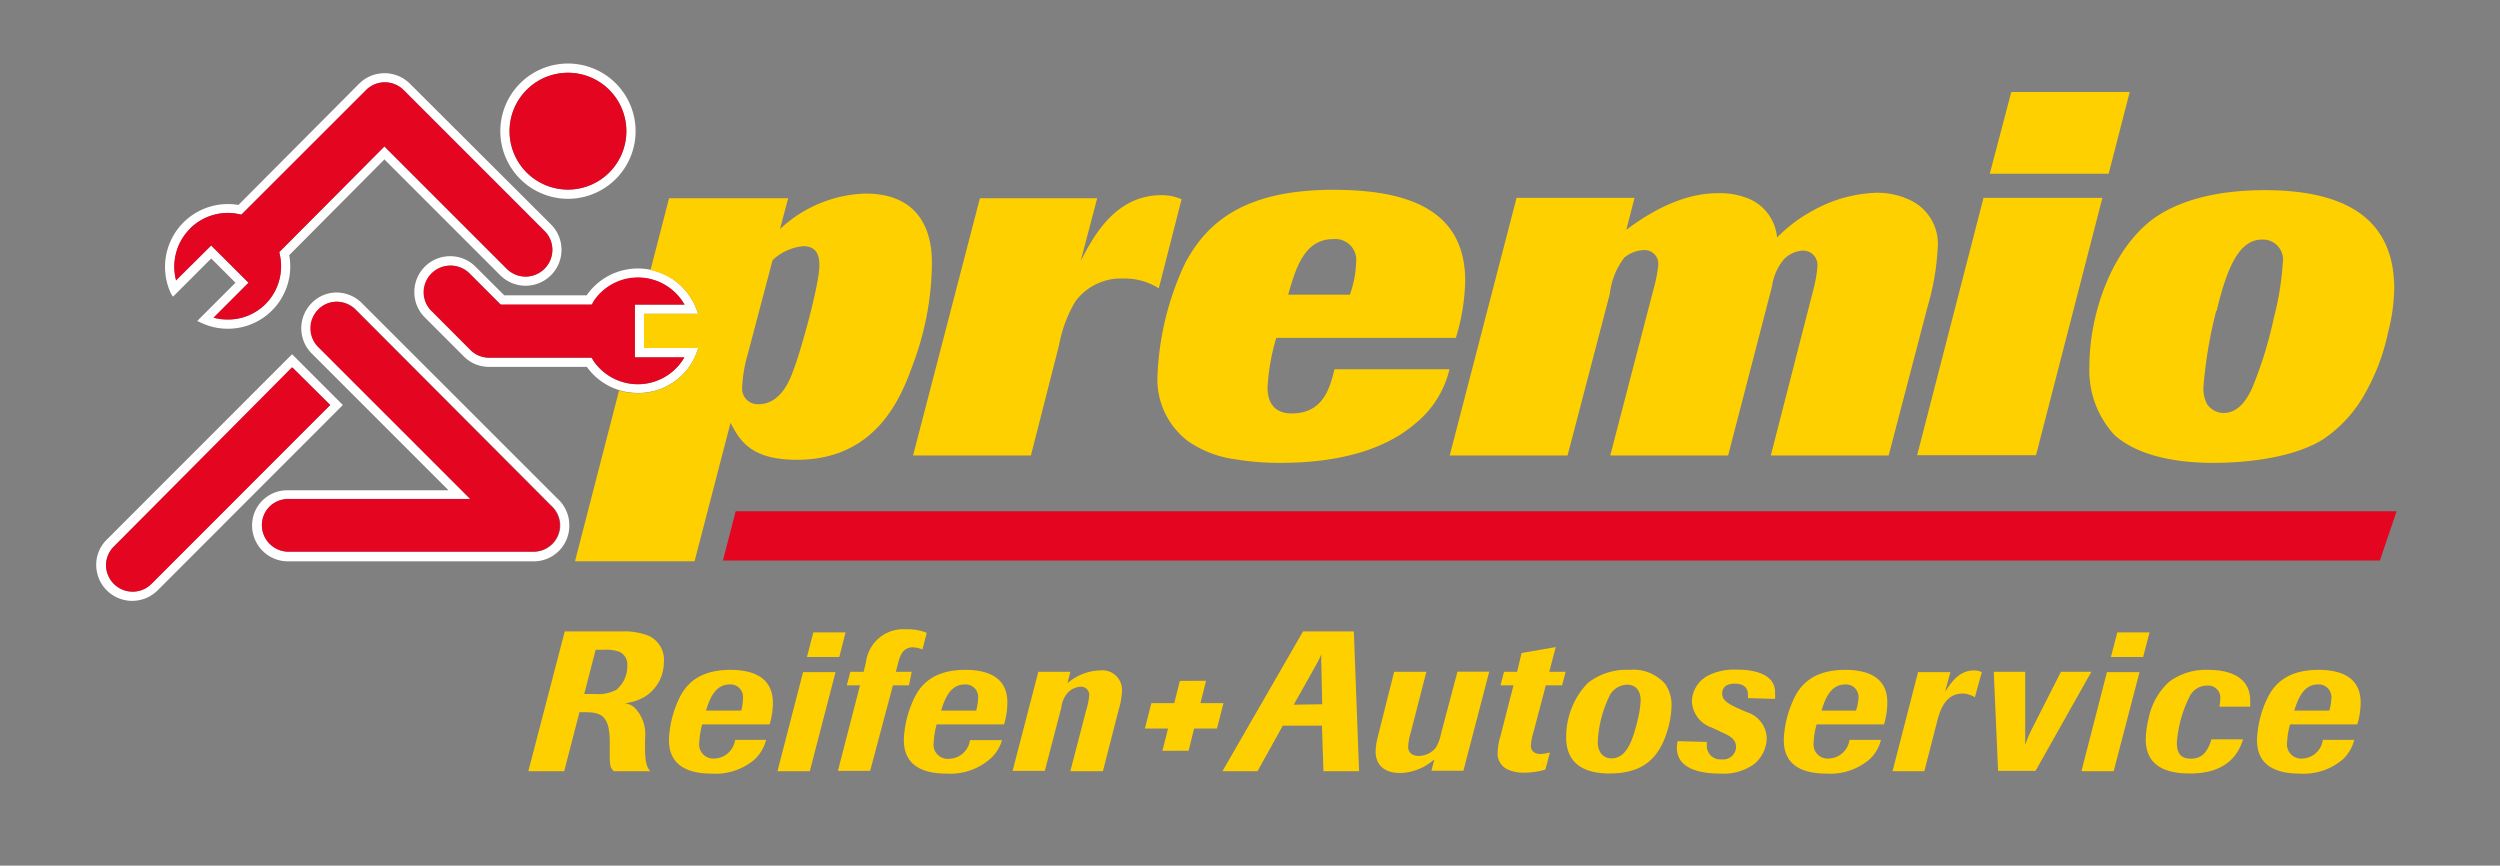
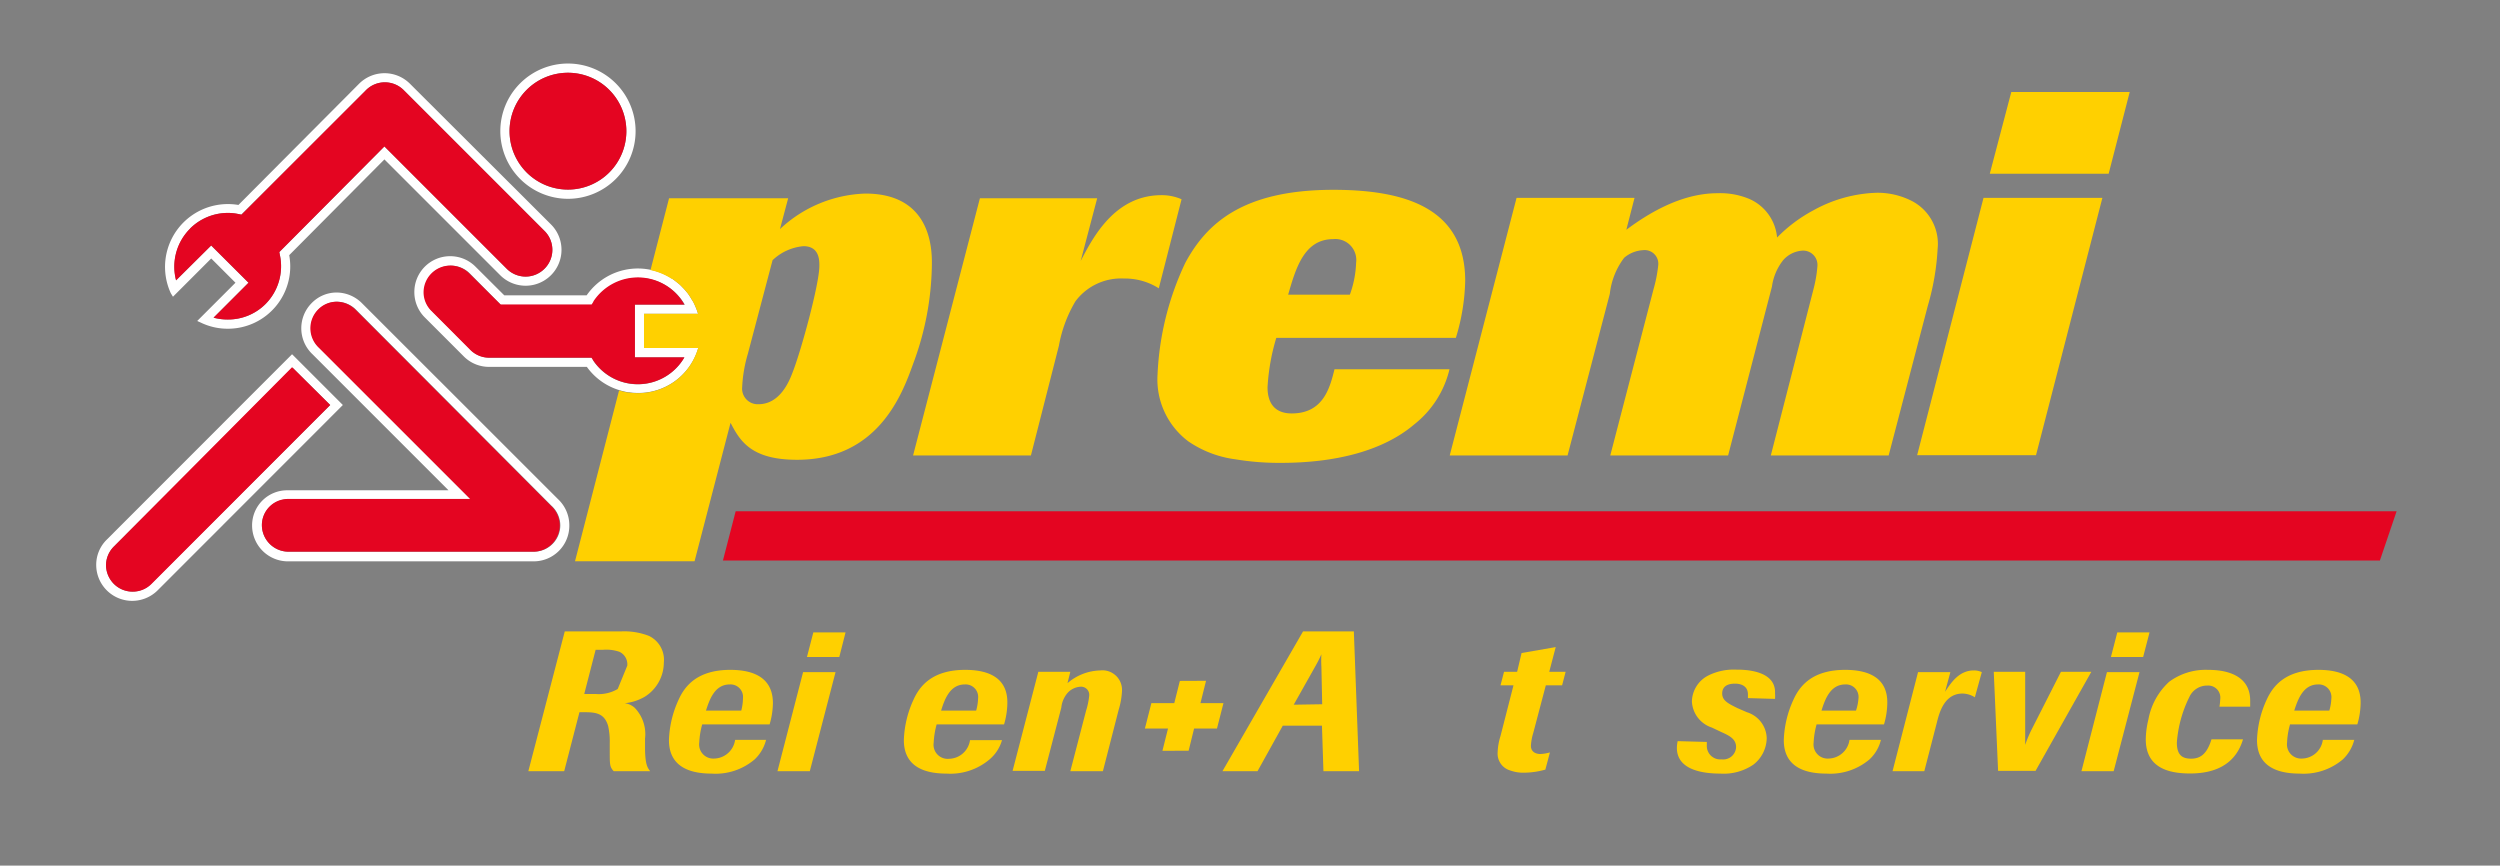
<svg xmlns="http://www.w3.org/2000/svg" id="Ebene_1" data-name="Ebene 1" viewBox="0 0 219.56 76.02">
  <rect x="0" y="0" width="219.56" height="76.02" fill="#808080" stroke="none" />
  <defs>
    <style>.cls-1{fill:#192c50;}.cls-2{fill:#ffd000;}.cls-3{fill:#e40521;}.cls-4{fill:#fff;}</style>
  </defs>
  <path class="cls-1" d="M59.69,25l-.22-.18Z" />
  <path class="cls-1" d="M59.07,24.5h0Z" />
  <path class="cls-1" d="M60.73,26.27c-.08-.14-.17-.28-.26-.41C60.56,26,60.65,26.13,60.73,26.27Z" />
  <path class="cls-1" d="M60,25.29c.09.09.17.19.25.28C60.16,25.48,60.08,25.38,60,25.29Z" />
  <path class="cls-1" d="M55.15,34.46h0Z" />
-   <path class="cls-1" d="M61.2,27.24a6.73,6.73,0,0,0-.32-.73A6.73,6.73,0,0,1,61.2,27.24Z" />
  <path class="cls-2" d="M90.54,40,93,30.35a11.66,11.66,0,0,1,1.45-3.89,5,5,0,0,1,4.25-2,5.56,5.56,0,0,1,3.07.86l2-7.82a4.34,4.34,0,0,0-1.76-.36c-4.08,0-6,3.66-7.1,5.78l1.45-5.51H86.06L80.19,40Z" />
  <path class="cls-2" d="M104.36,38.76a9.49,9.49,0,0,0,4.15,1.58,23.29,23.29,0,0,0,4,.31c4.66,0,8.91-1,11.71-3.39a8.73,8.73,0,0,0,3.08-4.83H117.2c-.41,1.67-1,3.88-3.76,3.88-1.4,0-2.12-.81-2.12-2.3a18.52,18.52,0,0,1,.77-4.34h15.77a18.32,18.32,0,0,0,.82-5c0-6.28-5.07-8-11.58-8-8,0-11.16,3-13,6.41a25.46,25.46,0,0,0-2.44,9.81A6.8,6.8,0,0,0,104.36,38.76ZM117.1,21a1.84,1.84,0,0,1,2,2.07,9.11,9.11,0,0,1-.55,2.81h-5.42C113.8,23.57,114.53,21,117.1,21Z" />
  <path class="cls-2" d="M137.67,40l3.71-14.19a6.42,6.42,0,0,1,1.26-3.17,2.79,2.79,0,0,1,1.67-.67,1.2,1.2,0,0,1,1.32,1.35,12.15,12.15,0,0,1-.41,2.08L141.42,40h10.35l3.85-14.83a4.78,4.78,0,0,1,1-2.34,2.47,2.47,0,0,1,1.68-.82,1.26,1.26,0,0,1,1.31,1.4,11.39,11.39,0,0,1-.32,1.9L155.52,40h10.35l3.44-13.15a21.81,21.81,0,0,0,.86-5A4.24,4.24,0,0,0,168,17.7a6.61,6.61,0,0,0-3.21-.77,12.2,12.2,0,0,0-5.51,1.53,13.09,13.09,0,0,0-3.21,2.4,4.09,4.09,0,0,0-2.44-3.39,6.62,6.62,0,0,0-2.8-.5c-3.25,0-6.19,1.86-8,3.21l.72-2.8H133.19L127.32,40Z" />
  <polygon class="cls-2" points="178.81 39.98 184.64 17.38 174.2 17.38 168.37 39.98 178.81 39.98" />
  <polygon class="cls-2" points="187.04 8.08 176.64 8.08 174.75 15.26 185.19 15.26 187.04 8.08" />
-   <path class="cls-2" d="M185.67,38.17c1.41,1.31,4.12,2.48,8.73,2.48,3.3,0,7.18-.54,9.63-2.07a11.63,11.63,0,0,0,3.75-4.16,18.16,18.16,0,0,0,1.94-5.2,16,16,0,0,0,.55-3.89c0-6.83-5.34-8.63-11.39-8.63-4.17,0-7.51.9-9.72,2.48-3.67,2.67-5.66,8.32-5.66,13A8.36,8.36,0,0,0,185.67,38.17Zm9-10.85c1-4.21,2.12-6.28,4-6.28a1.76,1.76,0,0,1,1.81,2.07,24.6,24.6,0,0,1-.77,4.75,35.51,35.51,0,0,1-1.94,6.28c-.27.55-1,2.13-2.49,2.13a1.77,1.77,0,0,1-1.44-.77,2.93,2.93,0,0,1-.32-1.58A39.59,39.59,0,0,1,194.63,27.32Z" />
  <polygon class="cls-3" points="63.49 49.23 209.01 49.23 210.48 44.9 64.61 44.9 63.49 49.23" />
  <path class="cls-4" d="M25.65,31.11,9.38,47.39a3.1,3.1,0,0,0-.93,2.23,3.16,3.16,0,0,0,3.16,3.15,3.17,3.17,0,0,0,2.23-.92L30.11,35.57ZM13.27,51.27a2.3,2.3,0,0,1-1.66.69A2.33,2.33,0,0,1,10,51.28a2.37,2.37,0,0,1-.69-1.66A2.34,2.34,0,0,1,10,48l15.7-15.71L29,35.57Z" />
  <path class="cls-4" d="M15.19,26.06l3.36-3.36,2.13,2.13-3.36,3.36.31.14a5.41,5.41,0,0,0,2.38.54,5.47,5.47,0,0,0,5.39-6.46L33.76,14,43.93,24.17a3.15,3.15,0,0,0,4.46-4.46L36,7.35a3.16,3.16,0,0,0-4.46,0L20.94,18A5.52,5.52,0,0,0,15,25.75Zm1.51-6A4.71,4.71,0,0,1,20,18.7a4.41,4.41,0,0,1,.89.09l.3.06L32.14,7.92a2.34,2.34,0,0,1,3.32,0L47.82,20.28a2.34,2.34,0,0,1,0,3.32,2.34,2.34,0,0,1-3.32,0L33.76,12.86l-9.23,9.28.06.3a4.71,4.71,0,0,1-1.28,4.27A4.64,4.64,0,0,1,20,28.06a4.82,4.82,0,0,1-1.25-.16l3.07-3.07-3.28-3.27-3.07,3.06A4.71,4.71,0,0,1,16.7,20.09Z" />
  <path class="cls-4" d="M50,46.14a3.14,3.14,0,0,0-1-2.31L31.8,26.64a3.17,3.17,0,0,0-2.25-.95h0a3.05,3.05,0,0,0-2.16.91,3.14,3.14,0,0,0,0,4.46l12,12H25.29a3.08,3.08,0,0,0-3.15,3.09,3.15,3.15,0,0,0,3.15,3.15H46.84A3.13,3.13,0,0,0,50,46.14Zm-27,0a2.29,2.29,0,0,1,2.34-2.29h16L28,30.49a2.34,2.34,0,0,1,0-3.32,2.26,2.26,0,0,1,1.6-.67,2.37,2.37,0,0,1,1.68.71l17.15,17.2a2.35,2.35,0,0,1,.78,1.73,2.32,2.32,0,0,1-2.32,2.31H25.29A2.34,2.34,0,0,1,23,46.11Z" />
  <path class="cls-4" d="M49.87,17.46a5.94,5.94,0,1,0-5.93-5.94A5.95,5.95,0,0,0,49.87,17.46Zm0-11.07a5.13,5.13,0,1,1-5.12,5.13A5.13,5.13,0,0,1,49.87,6.39Z" />
  <path class="cls-4" d="M51.52,25.94l-7.23,0-2.52-2.51a3.13,3.13,0,0,0-2.23-.93h0a3.14,3.14,0,0,0-3.15,3.15,3.13,3.13,0,0,0,.92,2.23l3.42,3.42a3.12,3.12,0,0,0,2.21.92l8.6,0a5.45,5.45,0,0,0,2.87,2.05,6.8,6.8,0,0,0,.75.18h.08a5.29,5.29,0,0,0,.8.06,5.47,5.47,0,0,0,5.18-3.63l.11-.32H56.56v-3h4.75l-.11-.32a6.73,6.73,0,0,0-.32-.73l-.15-.24c-.08-.14-.17-.28-.26-.41s-.15-.19-.23-.29-.16-.19-.25-.28-.2-.21-.3-.3l-.22-.18-.4-.31h0a5.54,5.54,0,0,0-3-.92A5.47,5.47,0,0,0,51.52,25.94Zm8.58.81H55.76v4.64H60.1a4.72,4.72,0,0,1-8,.28L52,31.42l-9,0a2.3,2.3,0,0,1-1.64-.68l-3.41-3.42a2.3,2.3,0,0,1-.69-1.66,2.35,2.35,0,0,1,4-1.65L44,26.78l8,0,.16-.25a4.68,4.68,0,0,1,8,.26Z" />
-   <path class="cls-2" d="M57,55.85a6,6,0,0,0-2.4-.4h-5L46.4,67.73h3.15l1.34-5.18h.52c1,0,1.69.15,2,1.21a6.34,6.34,0,0,1,.14,1.52l0,.71c0,1.17,0,1.36.35,1.74H57.1c-.23-.3-.42-.56-.45-1.86v-1a3.33,3.33,0,0,0-.91-2.71,1.58,1.58,0,0,0-.88-.4,4.38,4.38,0,0,0,1.75-.56,3.55,3.55,0,0,0,1.69-3A2.33,2.33,0,0,0,57,55.85Zm-2.75,4.66a3.29,3.29,0,0,1-1.94.44h-1l1-3.88h.62a3.57,3.57,0,0,1,1.46.17,1.21,1.21,0,0,1,.7,1.22A2.66,2.66,0,0,1,54.21,60.51Z" />
+   <path class="cls-2" d="M57,55.85a6,6,0,0,0-2.4-.4h-5L46.4,67.73h3.15l1.34-5.18h.52c1,0,1.69.15,2,1.21a6.34,6.34,0,0,1,.14,1.52l0,.71c0,1.17,0,1.36.35,1.74H57.1c-.23-.3-.42-.56-.45-1.86v-1a3.33,3.33,0,0,0-.91-2.71,1.58,1.58,0,0,0-.88-.4,4.38,4.38,0,0,0,1.75-.56,3.55,3.55,0,0,0,1.69-3A2.33,2.33,0,0,0,57,55.85Zm-2.75,4.66a3.29,3.29,0,0,1-1.94.44h-1l1-3.88h.62a3.57,3.57,0,0,1,1.46.17,1.21,1.21,0,0,1,.7,1.22Z" />
  <path class="cls-2" d="M64.14,58.83c-2.88,0-4,1.4-4.55,2.64A9.12,9.12,0,0,0,58.75,65c0,2.12,1.5,2.94,3.74,2.94a5.28,5.28,0,0,0,3.79-1.25,3.55,3.55,0,0,0,1-1.71H64.56a1.9,1.9,0,0,1-1.84,1.64,1.24,1.24,0,0,1-1.31-1.4,7.22,7.22,0,0,1,.26-1.6h5.92a6.89,6.89,0,0,0,.29-1.87C67.88,59.31,65.85,58.83,64.14,58.83Zm1,3.58H62c.32-1,.78-2.3,2.09-2.3a1.1,1.1,0,0,1,1.16,1.22A4.41,4.41,0,0,1,65.1,62.41Z" />
  <polygon class="cls-2" points="74.26 55.54 71.43 55.54 70.87 57.7 73.71 57.7 74.26 55.54" />
  <polygon class="cls-2" points="68.28 67.73 71.12 67.73 73.38 59.03 70.53 59.03 68.28 67.73" />
-   <path class="cls-2" d="M80.07,59H78.68l.16-.62c.17-.68.38-1.53,1.34-1.53a2.35,2.35,0,0,1,.83.19l.38-1.46a4.29,4.29,0,0,0-1.79-.31,3.29,3.29,0,0,0-3.54,2.86l-.21.87H74.68l-.31,1.19h1.16l-1.94,7.51h2.83l2-7.51h1.41Z" />
  <path class="cls-2" d="M84.77,58.83c-2.88,0-4,1.4-4.55,2.64A9.12,9.12,0,0,0,79.38,65c0,2.12,1.5,2.94,3.74,2.94a5.32,5.32,0,0,0,3.79-1.25A3.44,3.44,0,0,0,88,65H85.19a1.9,1.9,0,0,1-1.84,1.64A1.24,1.24,0,0,1,82,65.22a7.22,7.22,0,0,1,.26-1.6h5.92a6.89,6.89,0,0,0,.29-1.87C88.51,59.31,86.48,58.83,84.77,58.83Zm1,3.58H82.65c.31-1,.78-2.3,2.09-2.3a1.1,1.1,0,0,1,1.16,1.22A4.41,4.41,0,0,1,85.73,62.41Z" />
  <path class="cls-2" d="M96.63,58.88A4.57,4.57,0,0,0,93.75,60L94,59H91.19l-2.26,8.7h2.83l1.45-5.56a2.32,2.32,0,0,1,.6-1.34,1.67,1.67,0,0,1,1.08-.49.72.72,0,0,1,.77.78,6.7,6.7,0,0,1-.28,1.34L94,67.73h2.86l1.39-5.41a6.64,6.64,0,0,0,.29-1.67A1.72,1.72,0,0,0,96.63,58.88Z" />
-   <path class="cls-2" d="M126.54,64.5a3.49,3.49,0,0,1-.45,1.18,2,2,0,0,1-1.48.71c-.43,0-.94-.17-.94-.82a5.21,5.21,0,0,1,.23-1.25L125.27,59h-2.83L121,64.72a5.9,5.9,0,0,0-.19,1.27c0,1.2.78,1.9,2.16,1.9a4.72,4.72,0,0,0,3-1.2l-.26,1h2.81l2.27-8.7H128Z" />
  <path class="cls-2" d="M136.63,56.83l-3,.52L133.24,59h-1.15l-.31,1.19h1.14l-1.14,4.45a5.31,5.31,0,0,0-.25,1.41,1.54,1.54,0,0,0,1.12,1.62,3.3,3.3,0,0,0,1.21.19,7,7,0,0,0,1.86-.27l.4-1.51a3.7,3.7,0,0,1-.83.14c-.4,0-.84-.17-.84-.73a4.88,4.88,0,0,1,.21-1.13l1.1-4.17h1.43L137.5,59h-1.44Z" />
-   <path class="cls-2" d="M143.1,58.83A5.47,5.47,0,0,0,139.43,60a6.81,6.81,0,0,0-1.88,4.78c0,2.23,1.51,3.15,3.79,3.15,2.92,0,4.54-1.27,5.27-4.42A7.8,7.8,0,0,0,146.8,62a3.28,3.28,0,0,0-.54-1.91A3.71,3.71,0,0,0,143.1,58.83Zm.75,4.31c-.46,1.93-1,3.46-2.32,3.46-.81,0-1.21-.63-1.21-1.44A10.37,10.37,0,0,1,141.41,61a1.82,1.82,0,0,1,1.48-.87c.89,0,1.2.68,1.2,1.39A8.81,8.81,0,0,1,143.85,63.14Z" />
  <path class="cls-2" d="M152.47,58.81a5,5,0,0,0-2.41.5,2.62,2.62,0,0,0-1.47,2.3,2.54,2.54,0,0,0,1.76,2.29l.82.39c.69.31,1.3.6,1.3,1.32a1.13,1.13,0,0,1-1.27,1.08,1.18,1.18,0,0,1-1.3-1.22c0-.11,0-.23,0-.31l-2.56-.07a3.06,3.06,0,0,0-.07.59c0,1.82,2,2.26,3.82,2.26a4.63,4.63,0,0,0,2.89-.78,3,3,0,0,0,1.18-2.33,2.46,2.46,0,0,0-1.74-2.28l-.85-.37c-.76-.38-1.32-.64-1.32-1.27s.47-.87,1.13-.87c.45,0,1.13.16,1.13.94,0,.11,0,.23,0,.33l2.38.07a2.59,2.59,0,0,0,0-.47C156,58.81,153.1,58.81,152.47,58.81Z" />
  <path class="cls-2" d="M162.05,58.83c-2.88,0-4,1.4-4.55,2.64a9.12,9.12,0,0,0-.84,3.53c0,2.12,1.5,2.94,3.74,2.94a5.32,5.32,0,0,0,3.79-1.25,3.44,3.44,0,0,0,1-1.71h-2.76a1.9,1.9,0,0,1-1.84,1.64,1.24,1.24,0,0,1-1.31-1.4,7.22,7.22,0,0,1,.26-1.6h5.92a6.89,6.89,0,0,0,.29-1.87C165.79,59.31,163.76,58.83,162.05,58.83Zm1,3.58h-3.08c.31-1,.78-2.3,2.09-2.3a1.1,1.1,0,0,1,1.16,1.22A4.41,4.41,0,0,1,163,62.41Z" />
  <path class="cls-2" d="M170.82,60.76l.47-1.73h-2.84l-2.24,8.7H169l1.1-4.26c.22-.89.66-2.56,2.26-2.56a2.09,2.09,0,0,1,1.08.33l.61-2.21a1.58,1.58,0,0,0-.7-.15C172.07,58.88,171.37,59.92,170.82,60.76Z" />
  <path class="cls-2" d="M181,59l-2.57,5.06a10.53,10.53,0,0,0-.57,1.36c0-.62,0-.75,0-1.25V59H175.1l.38,8.7h3.29l4.9-8.7Z" />
  <polygon class="cls-2" points="185.95 55.54 185.39 57.7 188.22 57.7 188.78 55.54 185.95 55.54" />
  <polygon class="cls-2" points="182.8 67.73 185.63 67.73 187.9 59.03 185.04 59.03 182.8 67.73" />
  <path class="cls-2" d="M193.9,58.83a5.38,5.38,0,0,0-3.4,1.05,5.92,5.92,0,0,0-1.82,3.31,7.71,7.71,0,0,0-.23,1.74c0,2.61,2.19,3,3.9,3,3.23,0,4.26-1.72,4.64-3h-2.77c-.4,1.32-1,1.7-1.79,1.7s-1.25-.33-1.25-1.42a10.76,10.76,0,0,1,1.1-4,1.71,1.71,0,0,1,1.58-1,1.06,1.06,0,0,1,1.13,1.2,5.15,5.15,0,0,1-.07.65h2.7c0-.21,0-.32,0-.49C197.65,58.89,194.71,58.83,193.9,58.83Z" />
  <path class="cls-2" d="M203.62,58.83c-2.89,0-4,1.4-4.56,2.64a9.12,9.12,0,0,0-.84,3.53c0,2.12,1.5,2.94,3.74,2.94a5.33,5.33,0,0,0,3.8-1.25,3.6,3.6,0,0,0,1-1.71H204a1.88,1.88,0,0,1-1.84,1.64,1.24,1.24,0,0,1-1.3-1.4,6.68,6.68,0,0,1,.26-1.6h5.91a6.89,6.89,0,0,0,.29-1.87C207.35,59.31,205.32,58.83,203.62,58.83Zm.95,3.58h-3.08c.32-1,.79-2.3,2.09-2.3a1.11,1.11,0,0,1,1.17,1.22A4.32,4.32,0,0,1,204.57,62.41Z" />
  <polygon class="cls-2" points="107.45 61.75 105.43 61.75 105.92 59.79 103.62 59.8 103.13 61.75 101.12 61.75 100.55 63.98 102.58 63.98 102.09 65.94 104.39 65.93 104.87 63.98 106.88 63.98 107.45 61.75" />
  <path class="cls-3" d="M25.65,32.25,10,48a2.34,2.34,0,0,0-.69,1.66A2.37,2.37,0,0,0,10,51.28a2.33,2.33,0,0,0,1.66.68,2.3,2.3,0,0,0,1.66-.69L29,35.57Z" />
  <path class="cls-3" d="M18.55,21.56l3.28,3.27L18.76,27.9a4.82,4.82,0,0,0,1.25.16,4.64,4.64,0,0,0,3.3-1.35,4.71,4.71,0,0,0,1.28-4.27l-.06-.3,9.23-9.28L44.5,23.6a2.34,2.34,0,0,0,3.32,0,2.34,2.34,0,0,0,0-3.32L35.46,7.92a2.34,2.34,0,0,0-3.32,0L21.21,18.85l-.3-.06A4.41,4.41,0,0,0,20,18.7a4.72,4.72,0,0,0-4.54,5.92Z" />
  <path class="cls-3" d="M49.16,46.14a2.35,2.35,0,0,0-.78-1.73L31.23,27.21a2.37,2.37,0,0,0-1.68-.71,2.26,2.26,0,0,0-1.6.67,2.34,2.34,0,0,0,0,3.32L41.29,43.82h-16A2.29,2.29,0,0,0,23,46.11a2.34,2.34,0,0,0,2.34,2.34H46.84A2.32,2.32,0,0,0,49.16,46.14Z" />
  <path class="cls-3" d="M49.87,16.65a5.13,5.13,0,1,0-5.12-5.13A5.13,5.13,0,0,0,49.87,16.65Z" />
  <path class="cls-3" d="M52.12,26.49l-.16.25-8,0L41.2,24a2.35,2.35,0,0,0-4,1.65,2.3,2.3,0,0,0,.69,1.66l3.41,3.42a2.3,2.3,0,0,0,1.64.68l9,0,.17.25a4.72,4.72,0,0,0,8-.28H55.76V26.75H60.1a4.68,4.68,0,0,0-8-.26Z" />
  <path class="cls-2" d="M59.07,24.5l.4.31.22.18q.15.14.3.3c.09.09.17.19.25.28s.16.19.23.29.18.27.26.41l.15.24a6.73,6.73,0,0,1,.32.73l.11.32H56.56v3h4.76l-.11.32A5.47,5.47,0,0,1,56,34.53a5.29,5.29,0,0,1-.8-.06h-.08a6.8,6.8,0,0,1-.75-.18h0l-3.87,15H61l3.16-12.16C65,38.76,66,40.38,70,40.38c7,0,9.17-5.56,10.17-8.36a25.6,25.6,0,0,0,1.67-8.72C81.86,22,81.86,17,76,17a11.47,11.47,0,0,0-7.5,3.12l.72-2.71H58.76l-1.63,6.31h0a5.58,5.58,0,0,1,1.91.8Zm6.61,6.57,2.17-8.22a4.52,4.52,0,0,1,2.71-1.23c1.4,0,1.4,1.23,1.4,1.72,0,1.63-1.63,7.55-2.35,9.36-.27.72-1.08,2.8-3,2.8A1.37,1.37,0,0,1,65.18,34,12.33,12.33,0,0,1,65.68,31.07Z" />
  <path class="cls-2" d="M118.9,55.45h-4.46l-7.08,12.28h3.08l2.22-4h3.44l.13,4h3.13Zm-5.28,6.44,1.93-3.43c.19-.35.28-.5.5-1a9.71,9.71,0,0,0,0,1.08l.07,3.31Z" />
</svg>